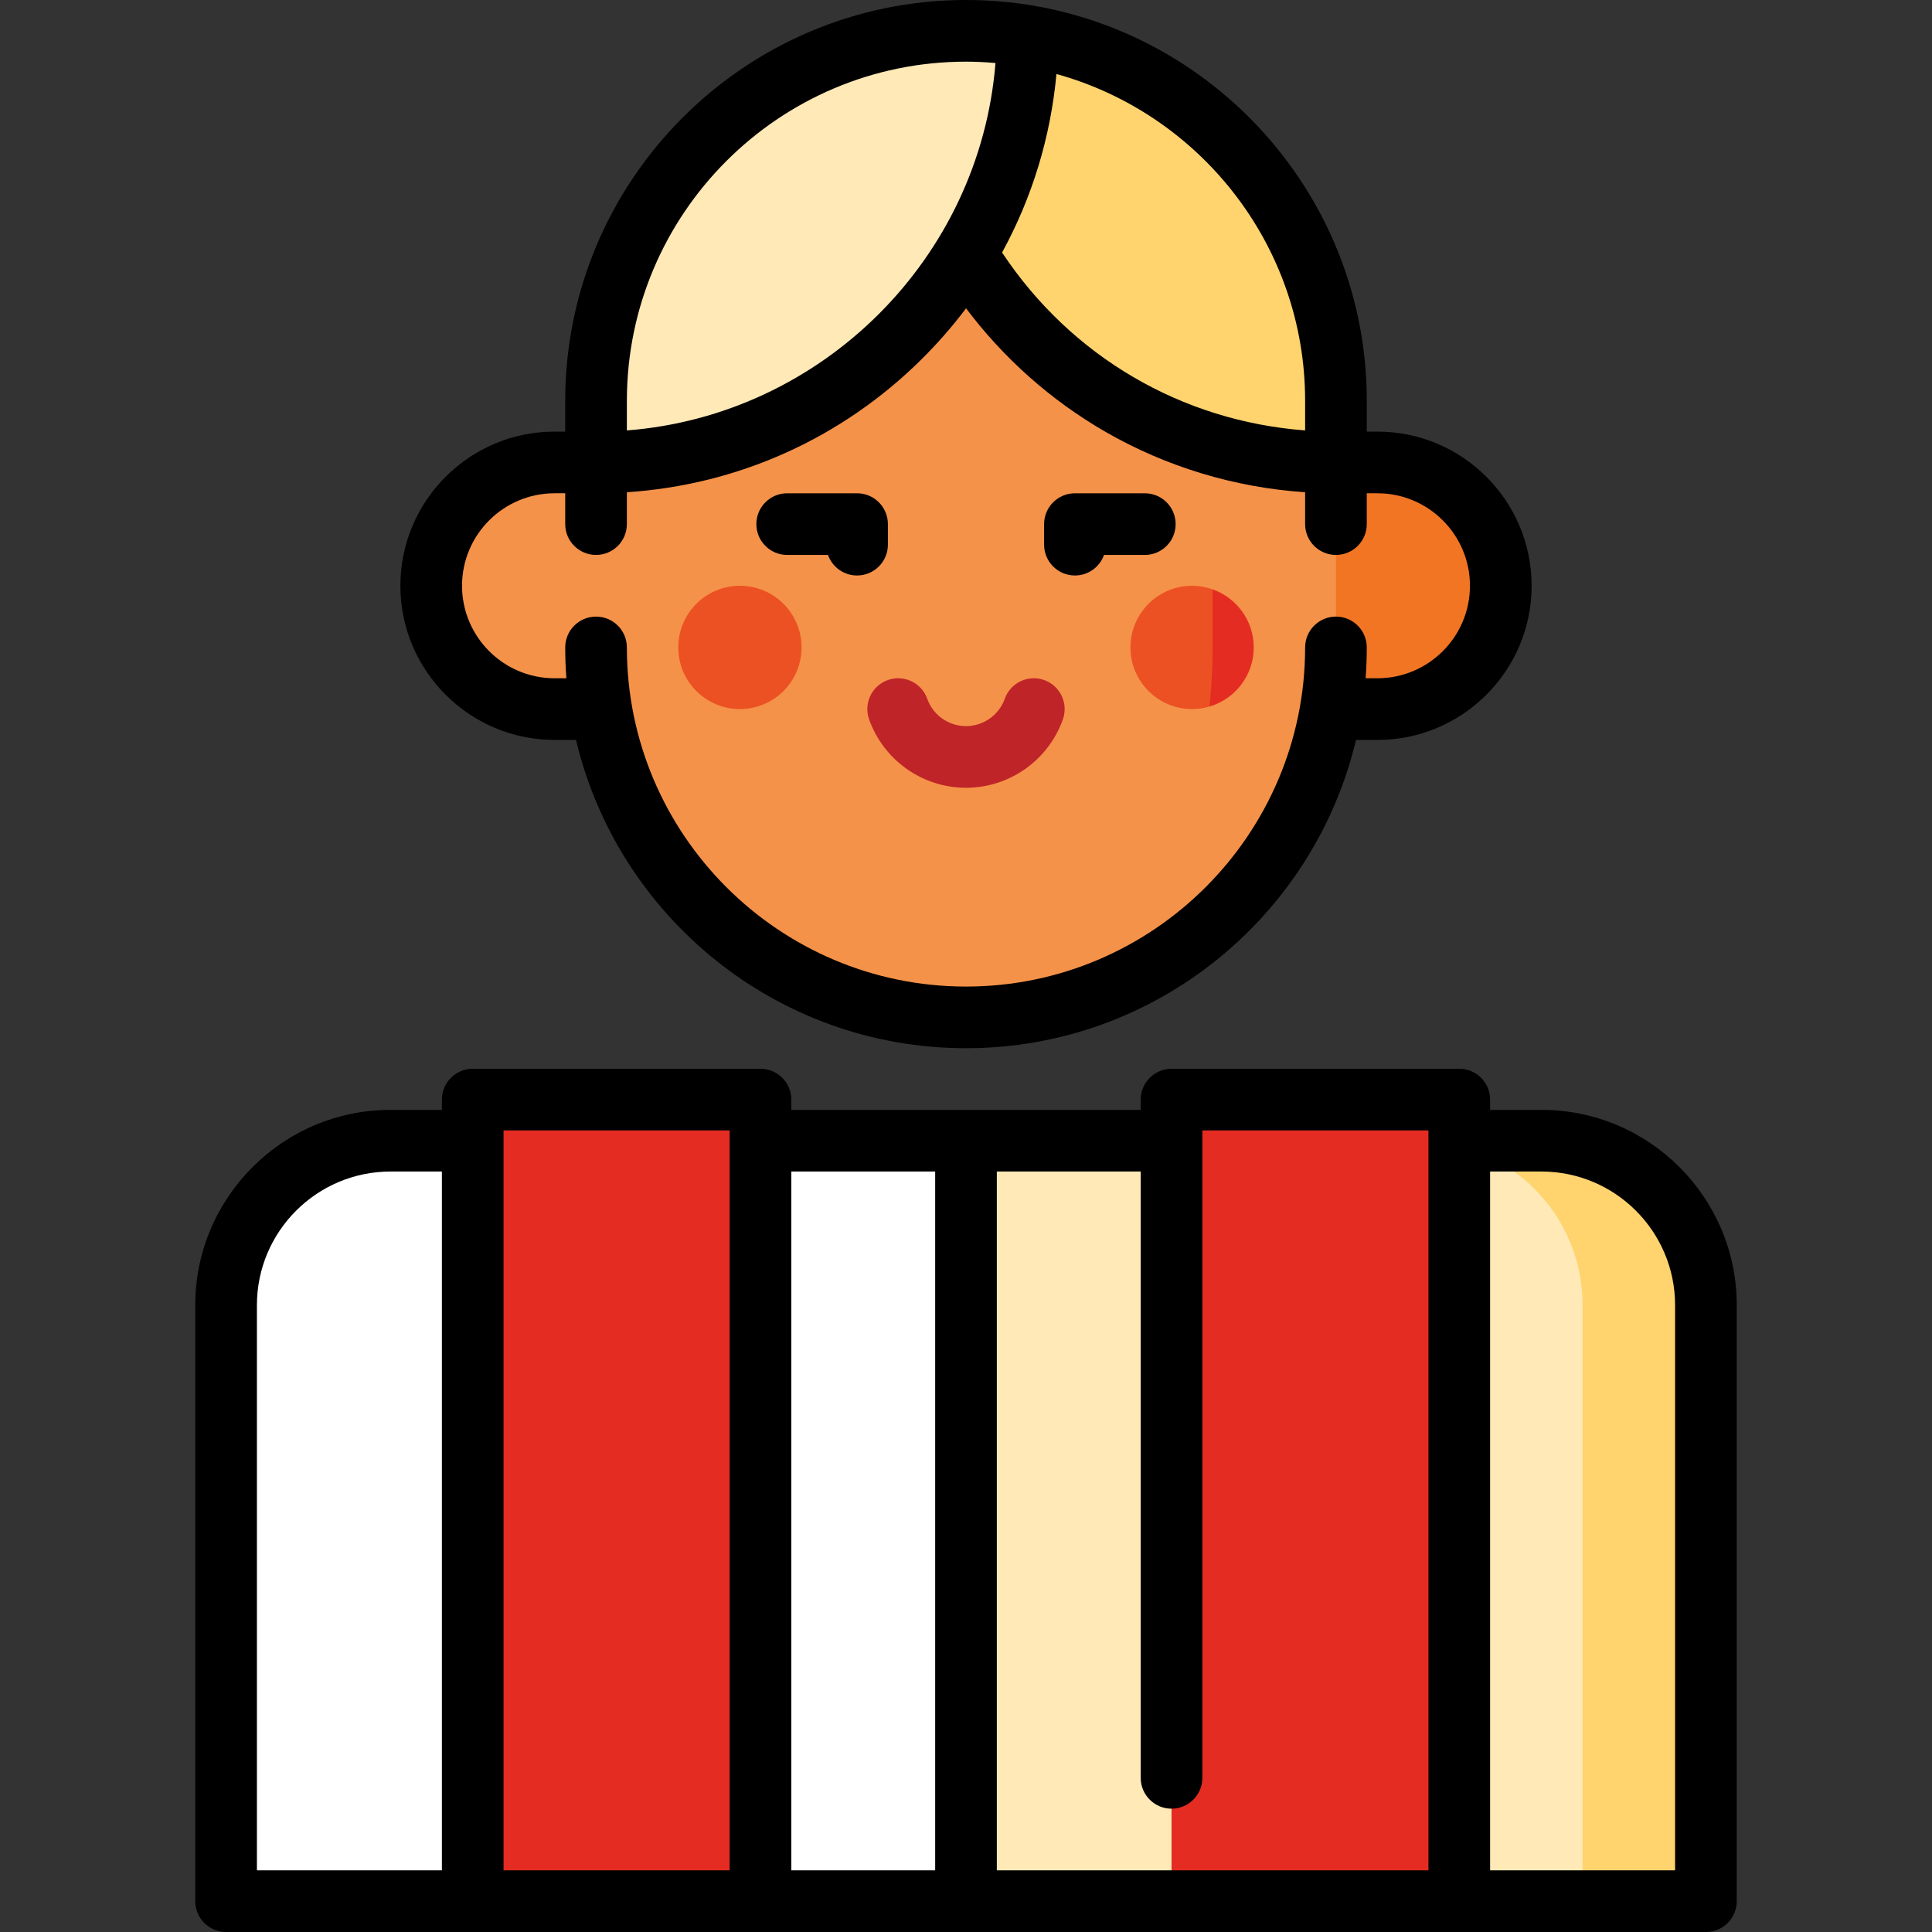
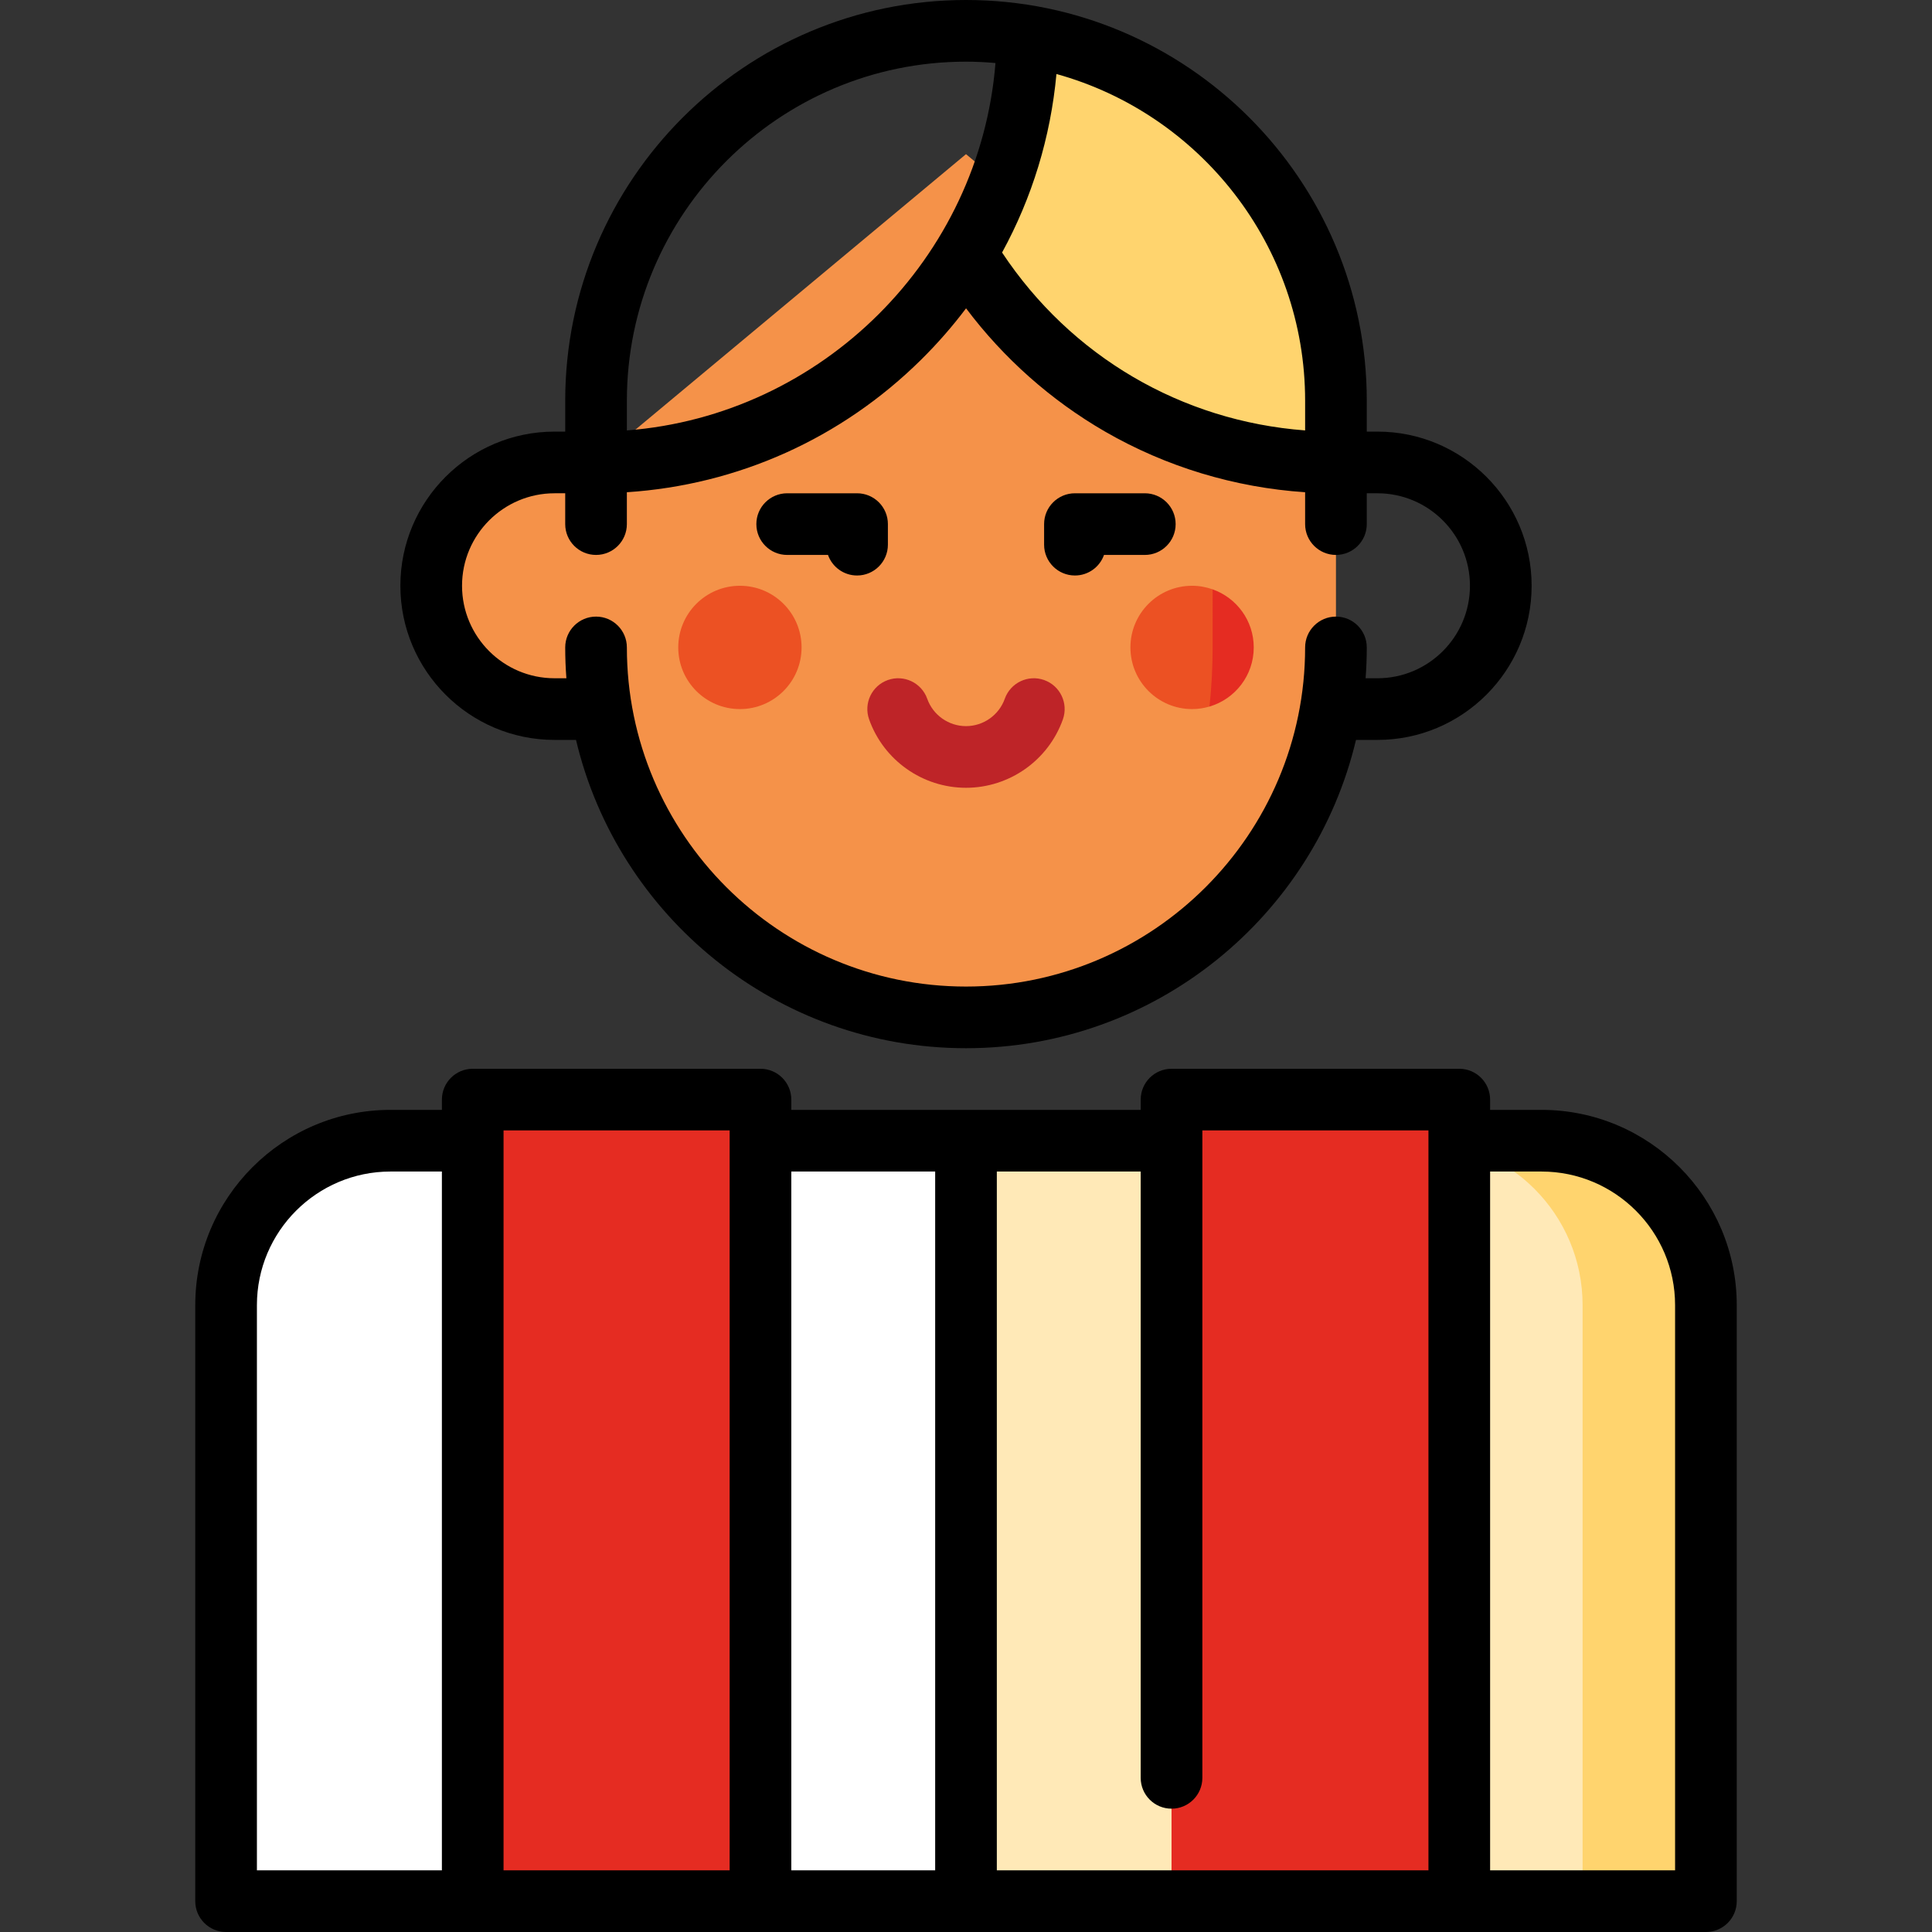
<svg xmlns="http://www.w3.org/2000/svg" version="1.1" id="Layer_1" viewBox="0 0 512 512" xml:space="preserve">
  <rect x="0" y="0" width="512" height="512" fill="#333333" stroke="none" />
  <path style="fill:#F59249;" d="M146.955,122.553c-18.05,0-32.681,14.632-32.681,32.681c0,18.05,14.631,32.681,32.681,32.681H256  v-65.362H146.955z" />
-   <path style="fill:#F27524;" d="M365.045,122.553H256v65.362h109.045c18.05,0,32.681-14.631,32.681-32.681  C397.726,137.185,383.094,122.553,365.045,122.553z" />
  <path style="fill:#F59249;" d="M256,40.851l-98.043,81.702v49.021c0,54.148,43.895,98.043,98.043,98.043  s98.043-43.895,98.043-98.043v-49.021L256,40.851z" />
  <path style="fill:#BE2428;" d="M256,208.771c-11.504,0-21.82-7.281-25.672-18.119c-1.512-4.252,0.709-8.923,4.962-10.435  c4.247-1.509,8.923,0.709,10.434,4.962c1.543,4.338,5.672,7.252,10.277,7.252c4.605,0,8.734-2.914,10.277-7.252  c1.511-4.252,6.185-6.471,10.434-4.962c4.252,1.512,6.473,6.183,4.962,10.435C277.82,201.489,267.504,208.771,256,208.771z" />
  <circle style="fill:#EC5123;" cx="196.085" cy="171.574" r="16.34" />
  <path style="fill:#E52C22;" d="M321.362,156.184l-11.306,15.382l10.472,15.678c6.777-1.992,11.728-8.248,11.728-15.669  C332.255,164.463,327.704,158.429,321.362,156.184z" />
  <path style="fill:#EC5123;" d="M321.362,156.184c-1.706-0.605-3.534-0.95-5.447-0.95c-9.024,0-16.34,7.316-16.34,16.34  s7.316,16.34,16.34,16.34c1.604,0,3.148-0.241,4.612-0.671c0.546-5.103,0.834-10.336,0.834-15.669V156.184z" />
  <path style="fill:#FFD46E;" d="M272.323,9.531L256,67.091c20.009,33.231,56.425,55.463,98.043,55.463v-16.34  C354.043,57.627,318.699,17.303,272.323,9.531z" />
-   <path style="fill:#FFE9B7;" d="M272.323,9.531C267.013,8.641,261.562,8.17,256,8.17c-54.148,0-98.043,43.895-98.043,98.043v16.34  C220.675,122.553,271.593,72.074,272.323,9.531z" />
  <path style="fill:#FFD46E;" d="M408.511,302.298H375.83l43.574,201.532h32.681V345.872  C452.085,321.807,432.577,302.298,408.511,302.298z" />
  <path style="fill:#FFE9B7;" d="M375.83,302.298H256l-43.574,100.766L256,503.83h163.404V345.872  C419.404,321.807,399.896,302.298,375.83,302.298z" />
  <path style="fill:#FFFFFF;" d="M103.489,302.298c-24.066,0-43.574,19.509-43.574,43.574V503.83H256V302.298H103.489z" />
  <g>
    <rect x="125.277" y="291.404" style="fill:#E52C22;" width="76.255" height="212.426" />
    <rect x="310.468" y="291.404" style="fill:#E52C22;" width="76.255" height="212.426" />
  </g>
  <path d="M208.613,147.064h10.814c1.121,3.173,4.148,5.447,7.705,5.447c4.513,0,8.17-3.658,8.17-8.17v-5.447  c0-4.512-3.657-8.17-8.17-8.17h-18.519c-4.513,0-8.17,3.658-8.17,8.17S204.1,147.064,208.613,147.064z" />
  <path d="M284.868,152.511c3.558,0,6.584-2.273,7.705-5.447h10.814c4.513,0,8.17-3.658,8.17-8.17s-3.657-8.17-8.17-8.17h-18.519  c-4.513,0-8.17,3.658-8.17,8.17v5.447C276.698,148.853,280.355,152.511,284.868,152.511z" />
  <path d="M146.955,196.085h5.692c11.095,46.788,53.221,81.702,103.353,81.702s92.258-34.914,103.353-81.702h5.692  c22.526,0,40.851-18.325,40.851-40.851s-18.326-40.851-40.851-40.851h-2.832v-8.17C362.213,47.646,314.566,0,256,0  S149.787,47.646,149.787,106.213v8.17h-2.832c-22.526,0-40.851,18.325-40.851,40.851S124.43,196.085,146.955,196.085z   M279.968,19.612c37.952,10.518,65.904,45.346,65.904,86.601v7.852c-32.734-2.457-62.051-19.612-80.312-47.143  C273.511,52.399,278.426,36.36,279.968,19.612z M166.128,106.213c0-49.556,40.317-89.872,89.872-89.872  c2.634,0,5.235,0.137,7.813,0.361c-4.165,51.79-45.956,93.371-97.685,97.366V106.213z M146.955,130.723h2.832v8.17  c0,4.512,3.657,8.17,8.17,8.17s8.17-3.658,8.17-8.17v-8.445c29.416-1.927,56.86-14.23,78.004-35.145  c4.324-4.277,8.291-8.822,11.886-13.596c9.93,13.21,22.475,24.372,36.818,32.657c16.177,9.343,34.363,14.839,53.037,16.084v8.445  c0,4.512,3.657,8.17,8.17,8.17s8.17-3.658,8.17-8.17v-8.17h2.832c13.515,0,24.511,10.995,24.511,24.511  c0,13.516-10.996,24.511-24.511,24.511h-3.143c0.206-2.697,0.312-5.422,0.312-8.17c0-4.512-3.657-8.17-8.17-8.17  s-8.17,3.658-8.17,8.17c0,49.556-40.317,89.872-89.872,89.872s-89.872-40.316-89.872-89.872c0-4.512-3.657-8.17-8.17-8.17  s-8.17,3.658-8.17,8.17c0,2.748,0.105,5.473,0.312,8.17h-3.145c-13.515,0-24.511-10.995-24.511-24.511  C122.444,141.718,133.44,130.723,146.955,130.723z" />
  <path d="M408.511,294.128h-13.617v-2.723c0-4.512-3.657-8.17-8.17-8.17h-76.255c-4.513,0-8.17,3.658-8.17,8.17v2.723h-92.596v-2.723  c0-4.512-3.657-8.17-8.17-8.17h-76.255c-4.513,0-8.17,3.658-8.17,8.17v2.723h-13.617c-28.531,0-51.745,23.213-51.745,51.745V503.83  c0,4.512,3.657,8.17,8.17,8.17h392.17c4.513,0,8.17-3.658,8.17-8.17V345.872C460.255,317.341,437.042,294.128,408.511,294.128z   M117.106,495.66H68.085V345.872c0-19.521,15.882-35.404,35.404-35.404h13.617V495.66z M193.362,495.66h-59.915V299.574h59.915  V495.66z M247.83,495.66h-38.128V310.468h38.128V495.66z M378.553,495.66H264.17V310.468h38.128v160.681  c0,4.512,3.657,8.17,8.17,8.17c4.513,0,8.17-3.658,8.17-8.17V299.574h59.915V495.66z M443.915,495.66h-49.021V310.468h13.617  c19.522,0,35.404,15.883,35.404,35.404V495.66z" />
</svg>